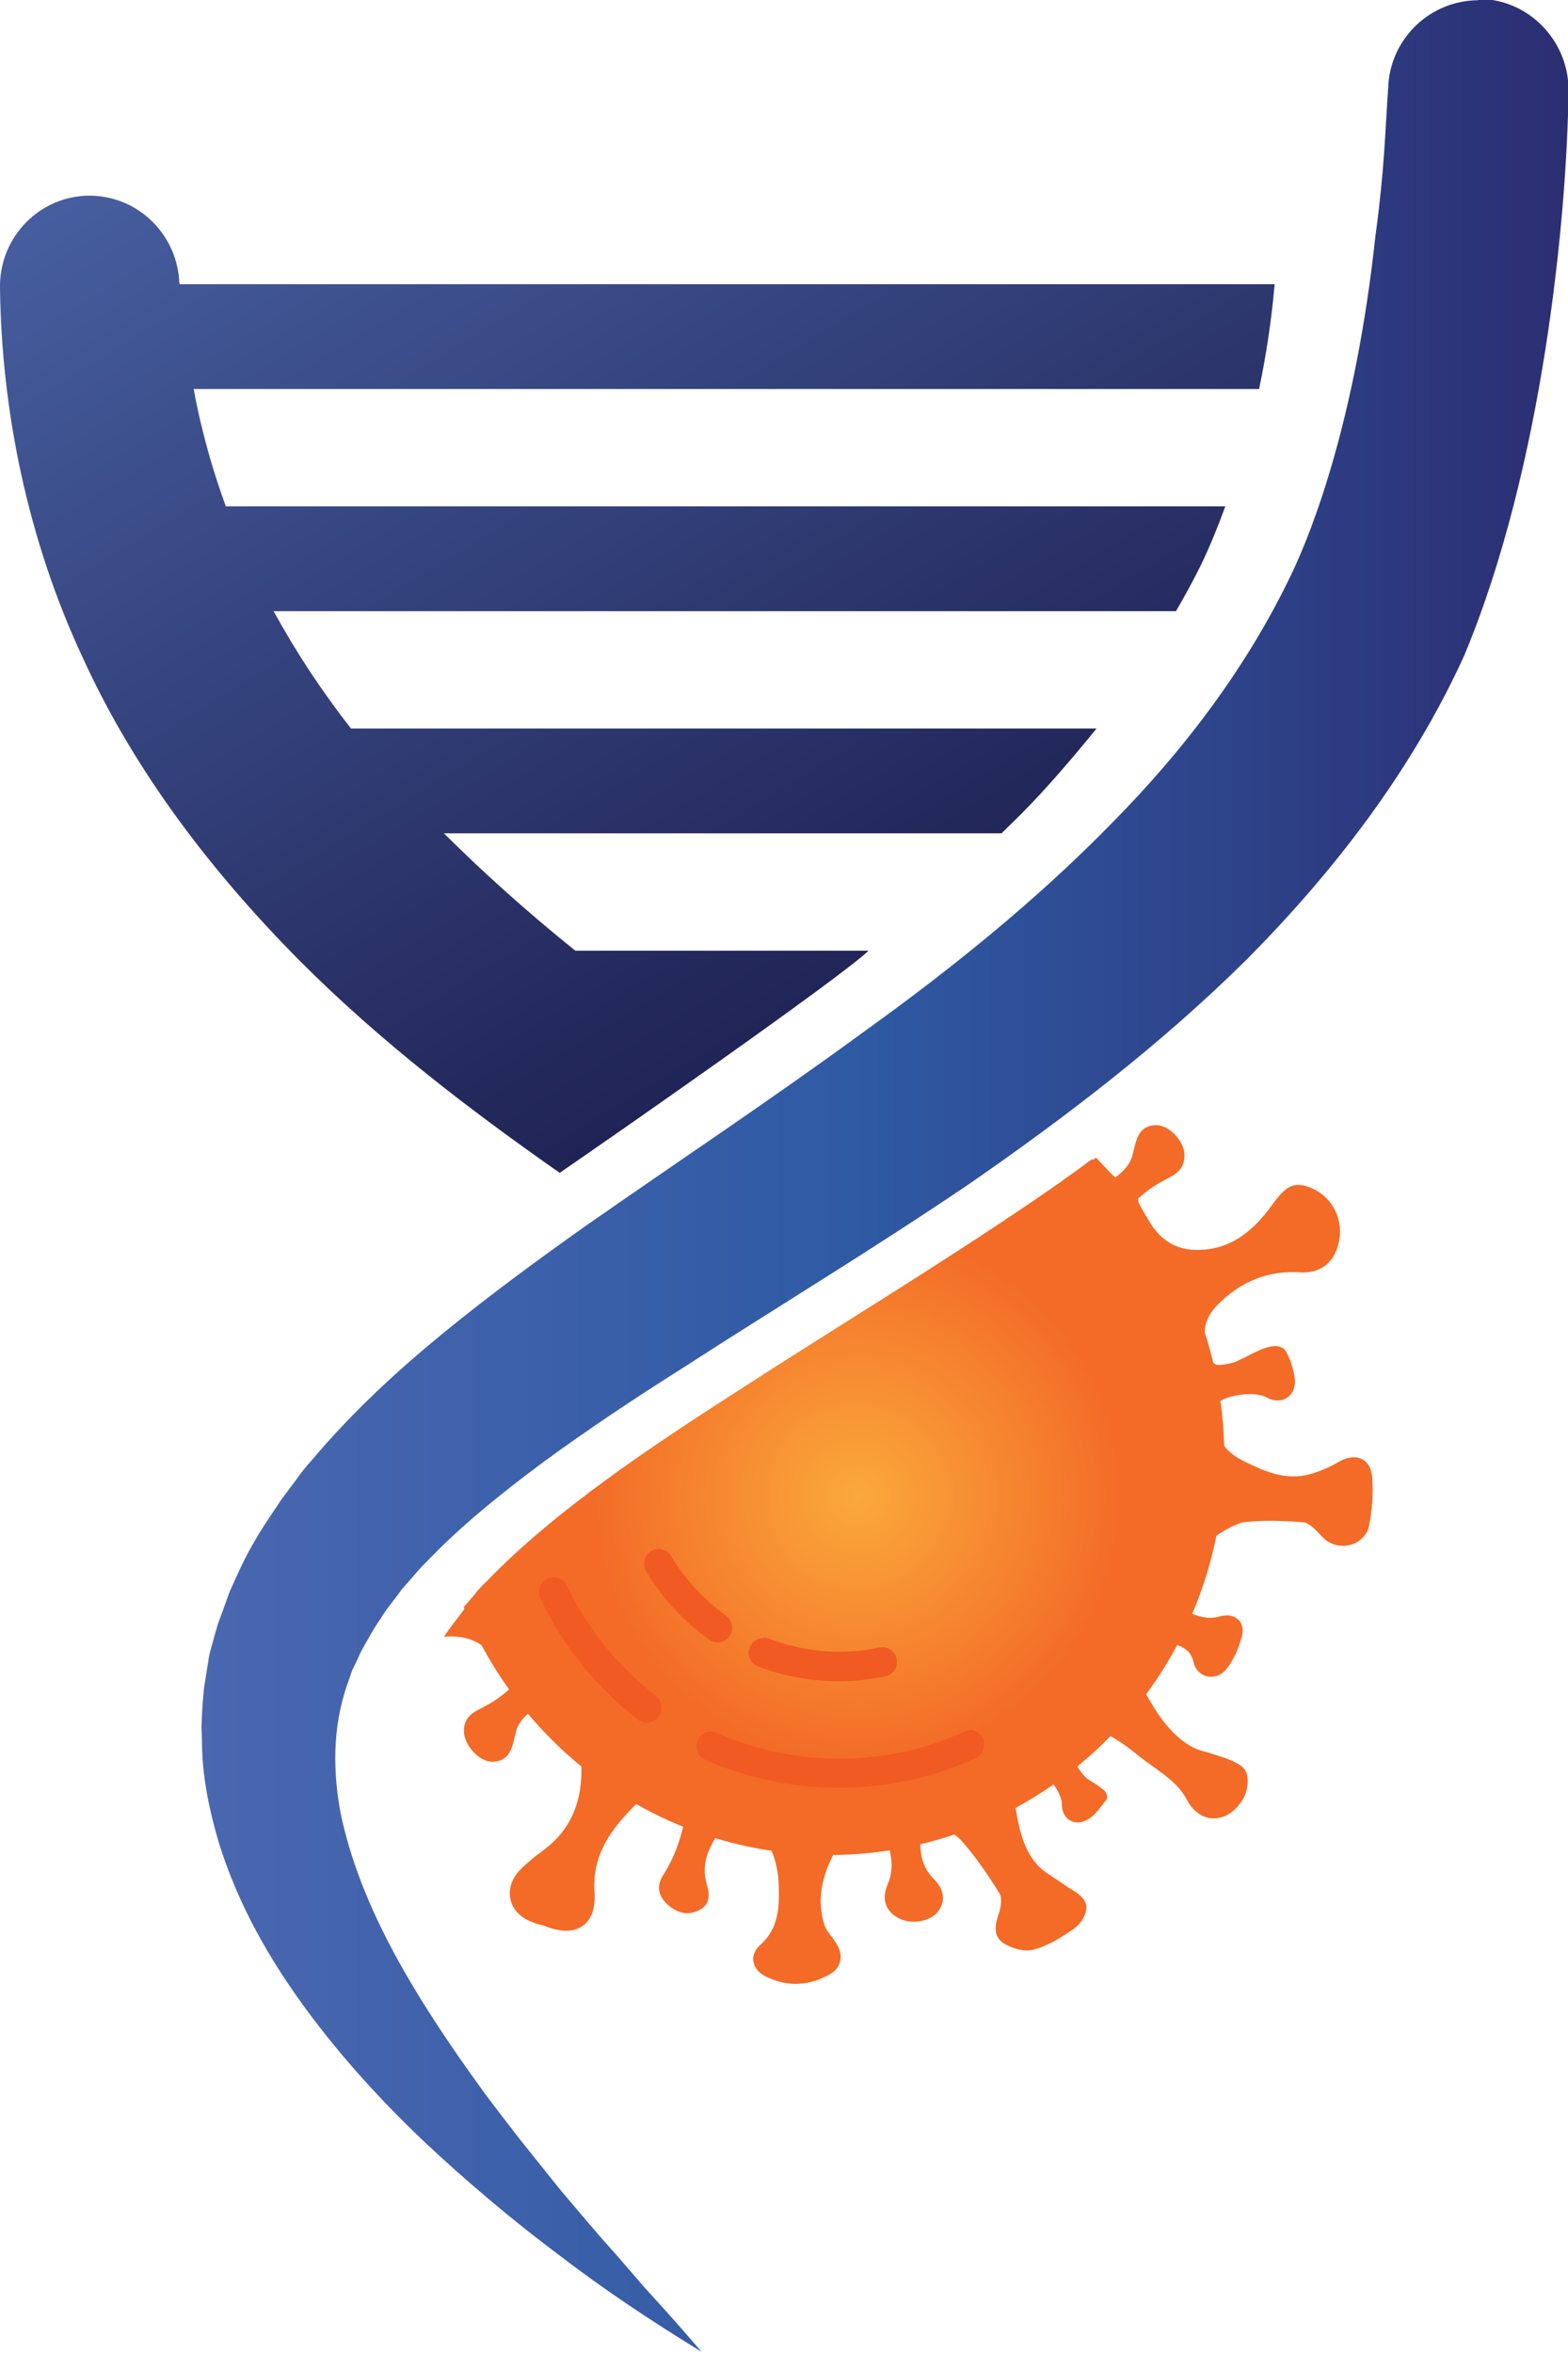
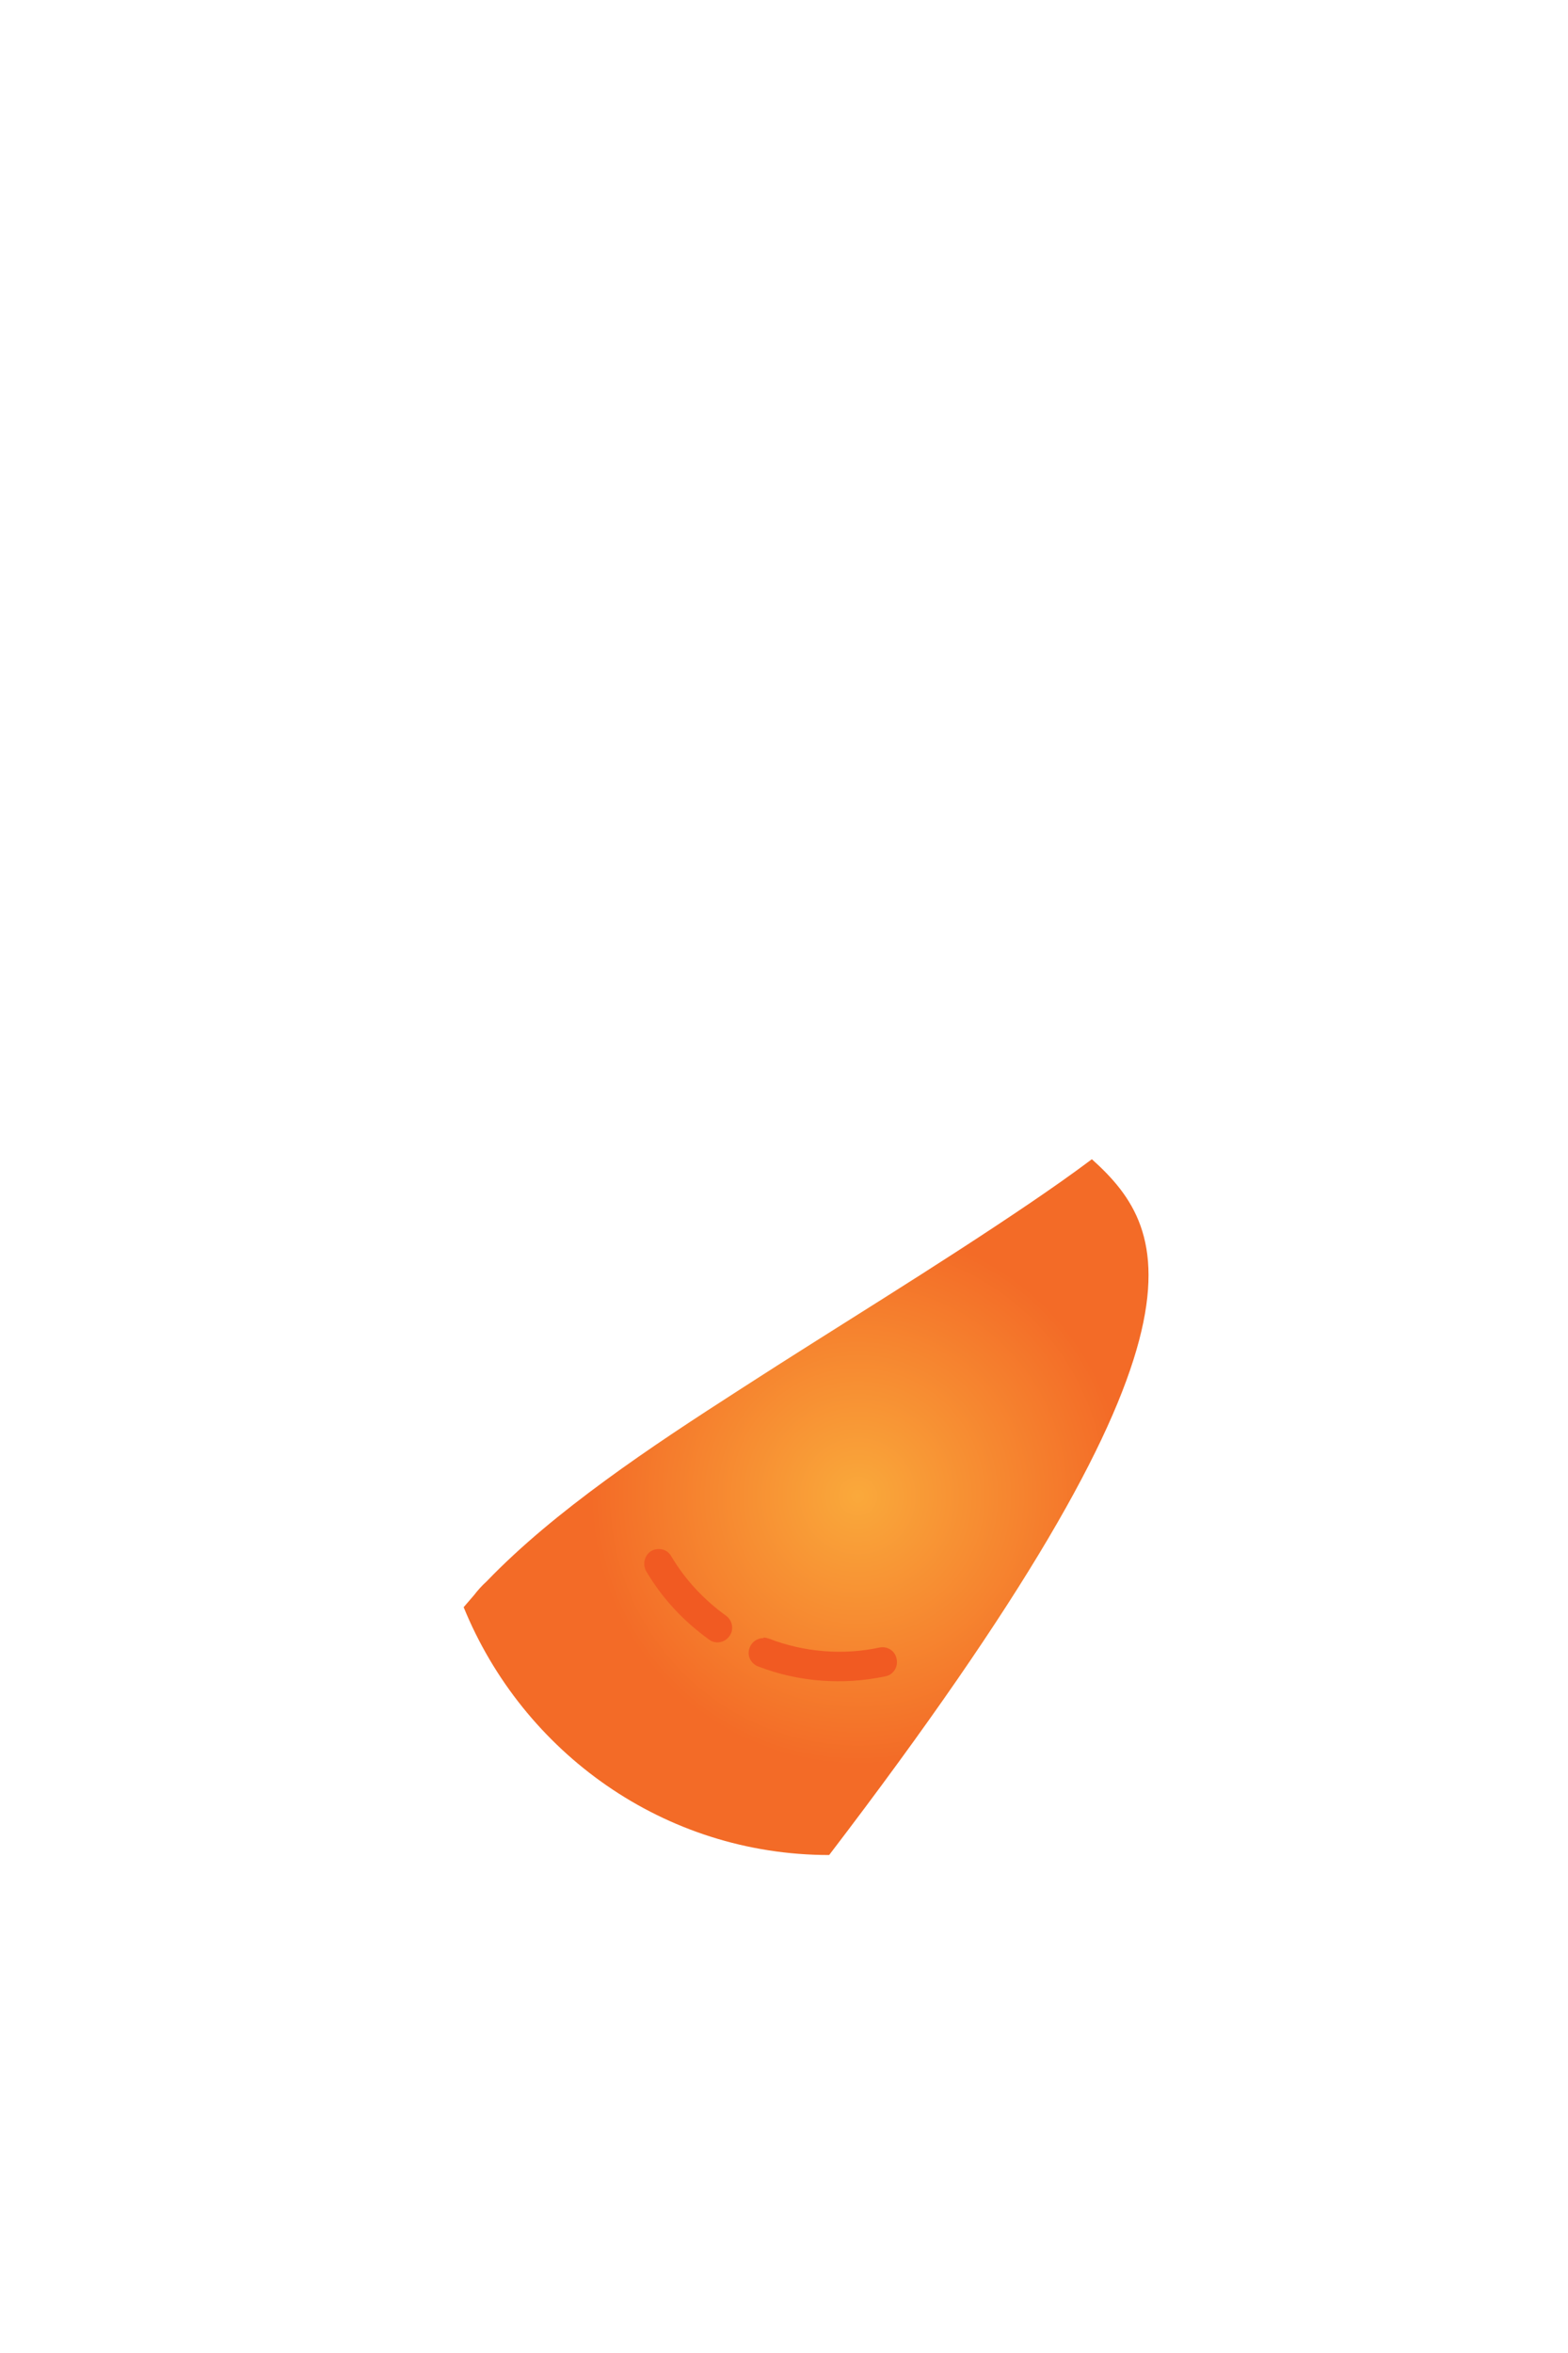
<svg xmlns="http://www.w3.org/2000/svg" width="66" height="99" viewBox="0 0 66 99" fill="none">
  <g clip-path="url(#clip0_614_426)">
-     <path d="M52.188 64.072C53.084 63.939 54.002 63.983 54.876 64.049C55.095 64.072 55.444 64.424 55.597 64.601L55.772 64.777C56.406 65.262 57.062 64.953 57.215 64.821C57.433 64.645 57.564 64.468 57.608 64.27C57.761 63.565 57.805 62.859 57.761 62.176C57.717 61.691 57.521 61.492 57.346 61.404C57.149 61.294 56.821 61.228 56.297 61.536C55.838 61.801 55.379 61.977 54.964 62.066C54.002 62.264 53.128 61.867 52.297 61.448C51.817 61.206 51.489 60.875 51.314 60.478C51.292 60.015 51.27 59.596 51.248 59.244V59.133L51.27 59.023C51.642 58.671 52.844 58.538 53.281 58.781C53.587 58.957 53.937 58.979 54.177 58.803C54.417 58.649 54.527 58.362 54.505 58.031C54.461 57.679 54.352 57.282 54.155 56.907C54.09 56.775 54.002 56.709 53.871 56.664C53.521 56.554 53.041 56.775 52.407 57.105C52.21 57.194 52.013 57.304 51.926 57.326C51.489 57.436 51.248 57.458 51.139 57.392C50.986 57.304 50.877 56.973 50.789 56.642C50.593 55.959 50.746 55.408 51.248 54.901C52.254 53.887 53.412 53.446 54.745 53.534C55.576 53.578 56.144 53.137 56.34 52.322C56.581 51.374 56.122 50.404 55.248 50.007C54.461 49.654 54.111 49.919 53.565 50.668C52.647 51.947 51.707 52.542 50.527 52.586C49.609 52.63 48.91 52.256 48.407 51.44L48.32 51.286C48.167 51.043 48.036 50.823 47.927 50.602C47.905 50.558 47.905 50.47 47.905 50.426C48.233 50.139 48.582 49.875 48.976 49.676L49.085 49.61C49.413 49.456 49.915 49.213 49.85 48.508C49.806 48.001 49.238 47.362 48.691 47.34H48.67C47.97 47.34 47.839 47.913 47.752 48.266L47.686 48.53C47.599 48.927 47.38 49.213 46.943 49.544C46.812 49.412 46.681 49.302 46.572 49.169C46.419 49.015 46.288 48.861 46.135 48.706C45.239 49.368 44.343 50.007 43.447 50.624C39.382 53.38 35.251 55.871 31.296 58.428C29.329 59.685 27.384 60.963 25.548 62.308C23.712 63.653 22.007 65.041 20.565 66.563C20.368 66.739 20.194 66.937 20.041 67.136L19.538 67.709C19.254 68.106 18.926 68.481 18.686 68.877C18.751 68.877 18.795 68.855 18.86 68.855C19.516 68.833 20.019 68.987 20.456 69.362C20.784 69.913 21.133 70.442 21.483 70.95C21.483 70.994 21.483 71.016 21.483 71.038C21.155 71.324 20.805 71.589 20.412 71.787L20.303 71.853C19.975 72.008 19.45 72.25 19.538 72.956C19.603 73.463 20.15 74.102 20.696 74.124H20.718C21.417 74.124 21.549 73.551 21.636 73.198L21.701 72.933C21.767 72.581 21.964 72.316 22.313 72.03C22.947 72.735 23.625 73.397 24.368 74.014C24.433 74.168 24.477 74.322 24.477 74.455C24.477 75.932 23.952 77.034 22.925 77.805C22.598 78.048 22.226 78.335 21.92 78.643C21.549 79.018 21.395 79.459 21.483 79.9C21.57 80.341 21.92 80.693 22.401 80.87C22.51 80.914 22.619 80.958 22.75 80.98C22.838 81.002 22.925 81.024 23.013 81.068C23.69 81.311 24.193 81.288 24.564 81.002C24.914 80.737 25.067 80.252 25.023 79.613C24.914 78.004 25.766 76.924 26.706 75.976C26.794 75.888 26.881 75.843 26.968 75.799C27.558 76.108 28.17 76.395 28.804 76.637C28.629 77.475 28.345 78.224 27.93 78.864C27.537 79.459 27.843 79.878 28.039 80.076C28.476 80.495 28.935 80.605 29.394 80.385C29.984 80.12 29.831 79.547 29.744 79.26C29.547 78.555 29.7 77.916 30.268 77.1C30.924 77.276 31.58 77.431 32.257 77.519C32.498 77.828 32.65 78.246 32.738 78.841C32.738 78.886 32.76 78.93 32.76 78.974C32.825 80.142 32.825 81.09 31.995 81.84C31.776 82.038 31.667 82.281 31.711 82.523C31.754 82.787 31.929 83.008 32.235 83.162C32.65 83.361 33.066 83.471 33.481 83.471C33.918 83.471 34.355 83.361 34.792 83.14C35.12 82.986 35.317 82.766 35.36 82.523C35.426 82.258 35.36 81.972 35.12 81.641C35.076 81.575 35.033 81.509 34.989 81.465C34.88 81.311 34.748 81.156 34.705 81.002C34.399 80.032 34.53 79.018 35.142 77.916C35.185 77.828 35.229 77.761 35.295 77.695C35.972 77.673 36.672 77.607 37.349 77.497C37.524 78.048 37.633 78.643 37.371 79.26C37.021 80.076 37.458 80.495 37.764 80.671C38.311 81.002 39.185 80.87 39.513 80.385C39.972 79.723 39.425 79.172 39.25 78.996C38.77 78.489 38.726 77.916 38.726 77.232C39.054 77.144 39.36 77.056 39.666 76.968C39.993 77.034 40.256 77.21 40.474 77.453C41.021 78.07 41.523 78.775 42.092 79.701C42.135 79.79 42.179 80.032 42.07 80.429C42.048 80.495 42.026 80.561 42.004 80.627C41.917 80.914 41.764 81.421 42.223 81.751C42.572 81.972 43.119 82.148 43.556 82.016C44.168 81.84 44.714 81.487 45.195 81.156C45.457 80.98 45.785 80.539 45.719 80.164C45.676 79.878 45.392 79.679 45.151 79.525L44.998 79.437C44.845 79.326 44.67 79.216 44.517 79.106C44.255 78.93 43.993 78.775 43.774 78.577C43.119 77.938 42.922 77.056 42.769 76.196C42.725 75.998 42.747 75.777 42.835 75.579C43.25 75.336 43.665 75.072 44.08 74.785C44.386 75.05 44.692 75.579 44.692 75.865C44.692 76.196 44.801 76.461 45.042 76.593C45.26 76.725 45.544 76.703 45.829 76.527C46.047 76.395 46.2 76.196 46.353 75.998C46.419 75.932 46.462 75.843 46.528 75.777C46.593 75.711 46.615 75.623 46.593 75.535C46.572 75.447 46.528 75.359 46.462 75.314L46.288 75.182C46.135 75.072 46.003 74.984 45.85 74.895C45.632 74.785 45.304 74.322 45.173 73.948C45.544 73.639 45.916 73.308 46.266 72.978C46.441 72.956 46.615 72.978 46.703 73.022C47.096 73.242 47.511 73.529 47.905 73.859C48.123 74.036 48.342 74.19 48.56 74.344C49.107 74.741 49.631 75.116 49.937 75.689C50.2 76.196 50.593 76.483 51.03 76.505C51.489 76.527 51.926 76.284 52.254 75.799C52.494 75.469 52.582 74.94 52.472 74.609C52.363 74.278 51.97 74.124 51.576 73.97C51.38 73.903 51.161 73.837 50.964 73.771C50.658 73.683 50.352 73.617 50.112 73.463C49.238 72.956 48.691 72.074 48.254 71.302C48.167 71.126 48.123 70.95 48.123 70.773C48.517 70.222 48.866 69.671 49.194 69.076C49.216 69.076 49.238 69.098 49.26 69.098C49.806 69.296 50.134 69.428 50.243 69.957C50.309 70.244 50.527 70.465 50.811 70.531C51.117 70.597 51.445 70.465 51.642 70.2C51.904 69.869 52.101 69.428 52.254 68.921C52.385 68.481 52.232 68.238 52.123 68.15C52.013 68.04 51.773 67.885 51.314 68.018C50.811 68.15 50.396 67.996 49.915 67.797C49.894 67.775 49.872 67.775 49.85 67.775C50.265 66.849 50.593 65.879 50.833 64.865C51.401 64.446 51.97 64.138 52.21 64.094L52.188 64.072Z" fill="#F36B27" />
-     <path fill-rule="evenodd" clip-rule="evenodd" d="M62.197 0.01C60.23 0.032 58.591 1.553 58.438 3.537V3.603C58.285 5.763 58.285 7.042 57.892 9.952C57.062 17.623 55.27 22.253 54.352 24.171C52.516 28.006 49.893 31.512 46.768 34.664C43.665 37.838 40.103 40.726 36.322 43.438C32.563 46.193 28.607 48.817 24.63 51.594C22.641 53.005 20.652 54.46 18.707 56.047C16.762 57.635 14.839 59.398 13.113 61.448C12.894 61.691 12.675 61.955 12.479 62.242L11.867 63.058C11.473 63.653 11.08 64.204 10.73 64.821C10.359 65.438 10.053 66.1 9.769 66.739C9.616 67.07 9.507 67.422 9.376 67.775L9.179 68.304L9.026 68.833C8.938 69.186 8.807 69.539 8.764 69.913L8.589 71.016C8.545 71.391 8.523 71.765 8.501 72.14L8.479 72.691L8.501 73.242C8.501 74.719 8.807 76.152 9.201 77.497C10.031 80.186 11.386 82.501 12.894 84.551C14.424 86.623 16.107 88.453 17.899 90.15C19.691 91.826 21.57 93.413 23.515 94.868C25.438 96.345 27.471 97.69 29.525 98.946C28.738 98.02 27.93 97.117 27.121 96.235L25.941 94.868L25.351 94.207L24.761 93.523L23.603 92.157L22.488 90.768C22.117 90.305 21.745 89.842 21.395 89.379C21.046 88.916 20.674 88.453 20.325 87.968C18.948 86.072 17.658 84.154 16.587 82.17C15.517 80.186 14.708 78.158 14.315 76.174C13.965 74.19 14.052 72.338 14.708 70.619L14.817 70.288L14.97 69.98C15.079 69.759 15.145 69.561 15.276 69.34C15.517 68.921 15.735 68.503 16.019 68.106C16.26 67.687 16.609 67.312 16.893 66.893L17.396 66.32C17.571 66.122 17.724 65.923 17.921 65.747C19.363 64.226 21.089 62.837 22.903 61.492C24.739 60.148 26.662 58.869 28.651 57.612C32.607 55.055 36.737 52.564 40.802 49.809C44.845 47.009 48.844 43.967 52.494 40.352C56.1 36.714 59.4 32.481 61.629 27.588C64.951 19.651 65.956 9.114 66.022 3.823C66.044 1.839 64.514 0.12 62.525 -0.034C62.438 -0.034 62.35 -0.057 62.263 -0.057H62.241L62.197 0.01Z" fill="url(#paint0_linear_614_426)" />
-     <path fill-rule="evenodd" clip-rule="evenodd" d="M3.781 8.232H3.737C1.683 8.254 0.022 9.93 0 12.002V12.112C0.066 17.381 1.202 22.782 3.475 27.654C5.704 32.548 9.004 36.78 12.61 40.418C16.019 43.834 19.778 46.7 23.559 49.346C25.875 47.758 35.273 41.211 36.562 39.999H24.215C22.27 38.434 20.412 36.78 18.685 35.061H42.157C42.419 34.796 42.703 34.532 42.966 34.267C44.102 33.121 45.151 31.886 46.156 30.652H14.774C13.55 29.087 12.457 27.433 11.517 25.714H49.5C49.871 25.075 50.221 24.435 50.549 23.774C50.942 22.958 51.27 22.142 51.576 21.305H9.507C9.135 20.291 8.807 19.233 8.545 18.174C8.392 17.579 8.261 16.962 8.152 16.367H52.997C53.303 14.912 53.521 13.457 53.652 11.958H7.562C7.562 11.914 7.54 11.87 7.54 11.826V11.759C7.387 9.775 5.748 8.232 3.759 8.232H3.781Z" fill="url(#paint1_linear_614_426)" />
-     <path fill-rule="evenodd" clip-rule="evenodd" d="M43.38 50.602C39.316 53.358 35.185 55.849 31.23 58.406C29.241 59.685 27.318 60.941 25.482 62.286C23.646 63.631 21.942 65.02 20.477 66.541C20.28 66.717 20.106 66.915 19.953 67.114L19.516 67.621C22.007 73.727 27.951 78.048 34.901 78.048C44.08 78.048 51.532 70.531 51.532 61.272C51.532 56.29 49.369 51.837 45.959 48.773C45.107 49.412 44.255 50.007 43.38 50.602Z" fill="url(#paint2_radial_614_426)" />
-     <path d="M40.802 72.779C41.043 72.779 41.261 72.912 41.37 73.132C41.502 73.441 41.37 73.815 41.065 73.97C37.48 75.623 33.284 75.623 29.678 74.036C29.372 73.904 29.22 73.529 29.372 73.22C29.504 72.912 29.875 72.757 30.181 72.912C33.459 74.367 37.306 74.367 40.562 72.868C40.649 72.823 40.737 72.801 40.824 72.801L40.802 72.779Z" fill="#F15A22" />
-     <path d="M23.319 66.364C23.537 66.364 23.778 66.496 23.865 66.717C24.718 68.525 26.007 70.112 27.602 71.346C27.864 71.545 27.93 71.942 27.712 72.228C27.515 72.493 27.122 72.559 26.837 72.338C25.111 70.994 23.69 69.252 22.751 67.268C22.598 66.96 22.729 66.585 23.035 66.43C23.122 66.386 23.21 66.364 23.297 66.364H23.319Z" fill="#F15A22" />
+     <path fill-rule="evenodd" clip-rule="evenodd" d="M43.38 50.602C39.316 53.358 35.185 55.849 31.23 58.406C29.241 59.685 27.318 60.941 25.482 62.286C23.646 63.631 21.942 65.02 20.477 66.541C20.28 66.717 20.106 66.915 19.953 67.114L19.516 67.621C22.007 73.727 27.951 78.048 34.901 78.048C51.532 56.29 49.369 51.837 45.959 48.773C45.107 49.412 44.255 50.007 43.38 50.602Z" fill="url(#paint2_radial_614_426)" />
    <path d="M32.148 68.899C32.213 68.899 32.301 68.921 32.366 68.944C33.852 69.517 35.491 69.649 37.021 69.318C37.349 69.252 37.677 69.451 37.742 69.803C37.808 70.134 37.611 70.465 37.261 70.531C35.491 70.906 33.612 70.773 31.907 70.112C31.579 69.98 31.426 69.627 31.558 69.318C31.645 69.076 31.885 68.921 32.126 68.921L32.148 68.899Z" fill="#F15A22" />
    <path d="M27.733 65.174C27.951 65.174 28.148 65.284 28.257 65.483C28.847 66.475 29.634 67.312 30.552 67.974C30.836 68.172 30.902 68.569 30.705 68.833C30.508 69.12 30.115 69.186 29.852 68.988C28.782 68.216 27.886 67.268 27.208 66.122C27.033 65.835 27.121 65.438 27.405 65.262C27.514 65.196 27.623 65.174 27.733 65.174Z" fill="#F15A22" />
  </g>
  <defs>
    <linearGradient id="paint0_linear_614_426" x1="8.436" y1="49.5" x2="65.978" y2="49.5" gradientUnits="userSpaceOnUse">
      <stop stop-color="#4A67B0" />
      <stop offset="0.478" stop-color="#2F5AA4" />
      <stop offset="1" stop-color="#2C2E72" />
    </linearGradient>
    <linearGradient id="paint1_linear_614_426" x1="16.566" y1="-0.145" x2="40.382" y2="39.133" gradientUnits="userSpaceOnUse">
      <stop stop-color="#465E9F" />
      <stop offset="1" stop-color="#202355" />
    </linearGradient>
    <radialGradient id="paint2_radial_614_426" cx="0" cy="0" r="1" gradientUnits="userSpaceOnUse" gradientTransform="translate(36.101 62.948) scale(11.201 11.299)">
      <stop stop-color="#FAA93B" />
      <stop offset="1" stop-color="#F36B27" />
    </radialGradient>
    <clipPath id="clip0_614_426">
      <rect width="66" height="99" fill="white" />
    </clipPath>
  </defs>
</svg>